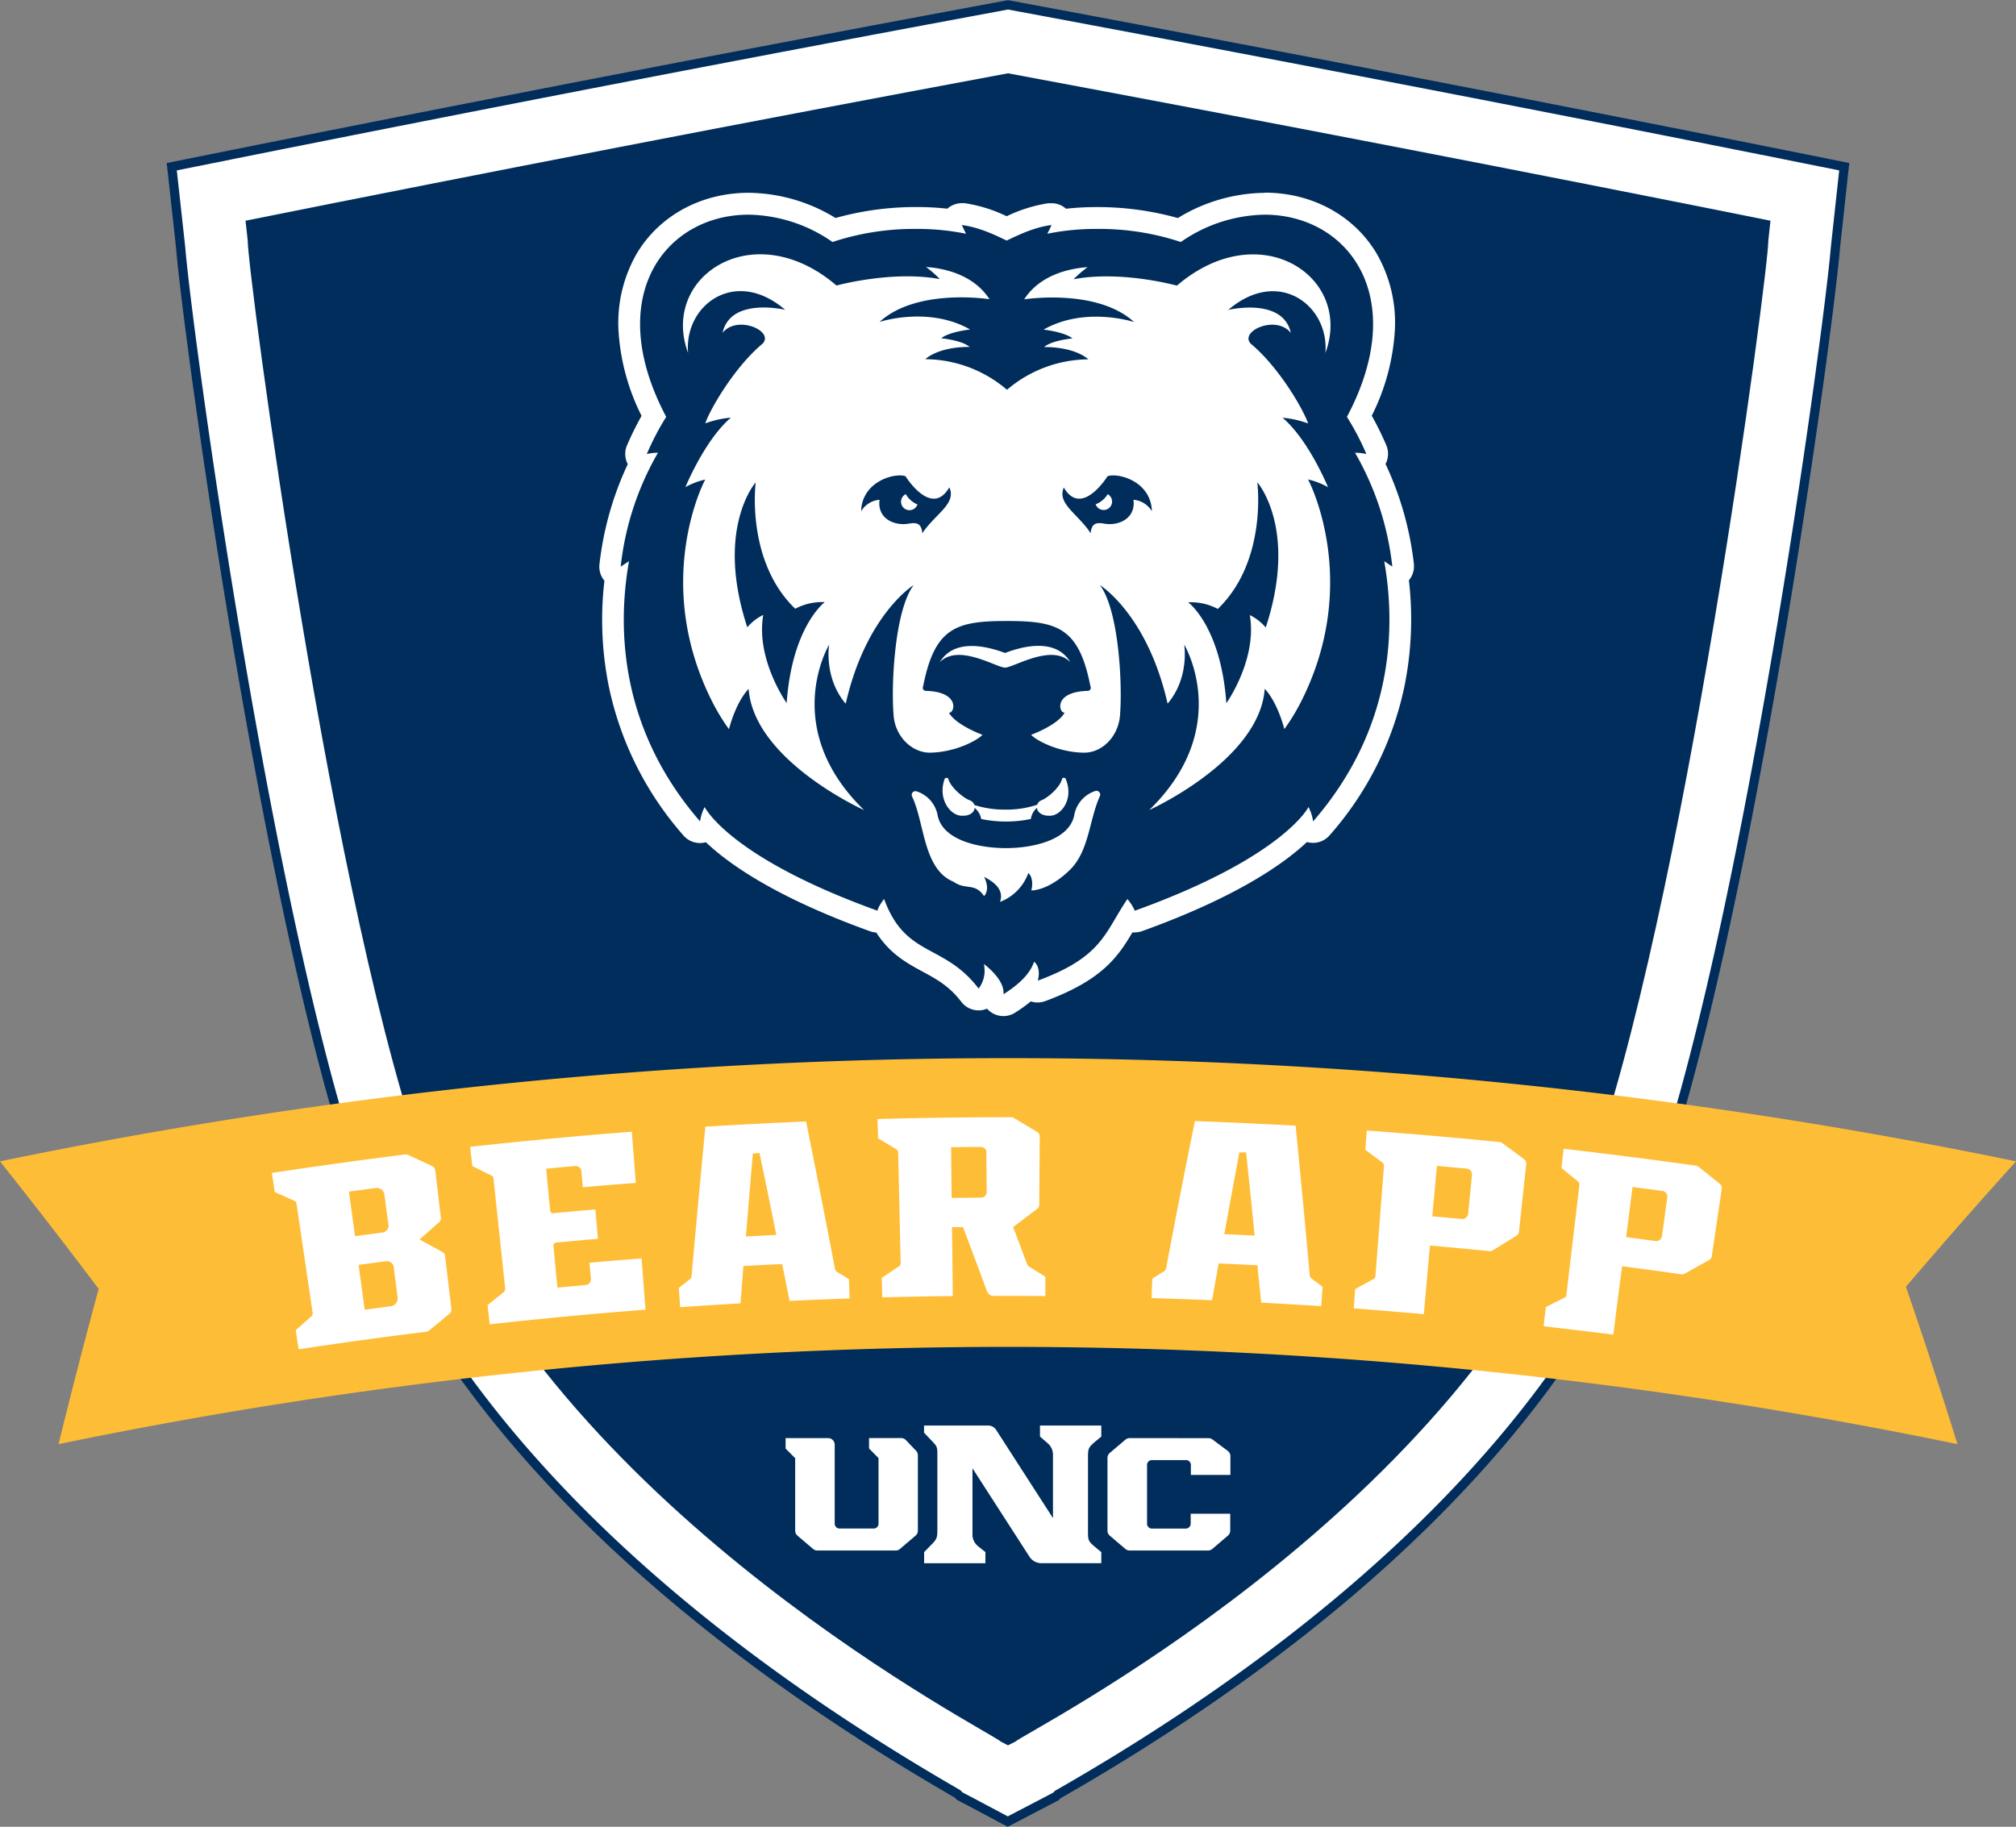
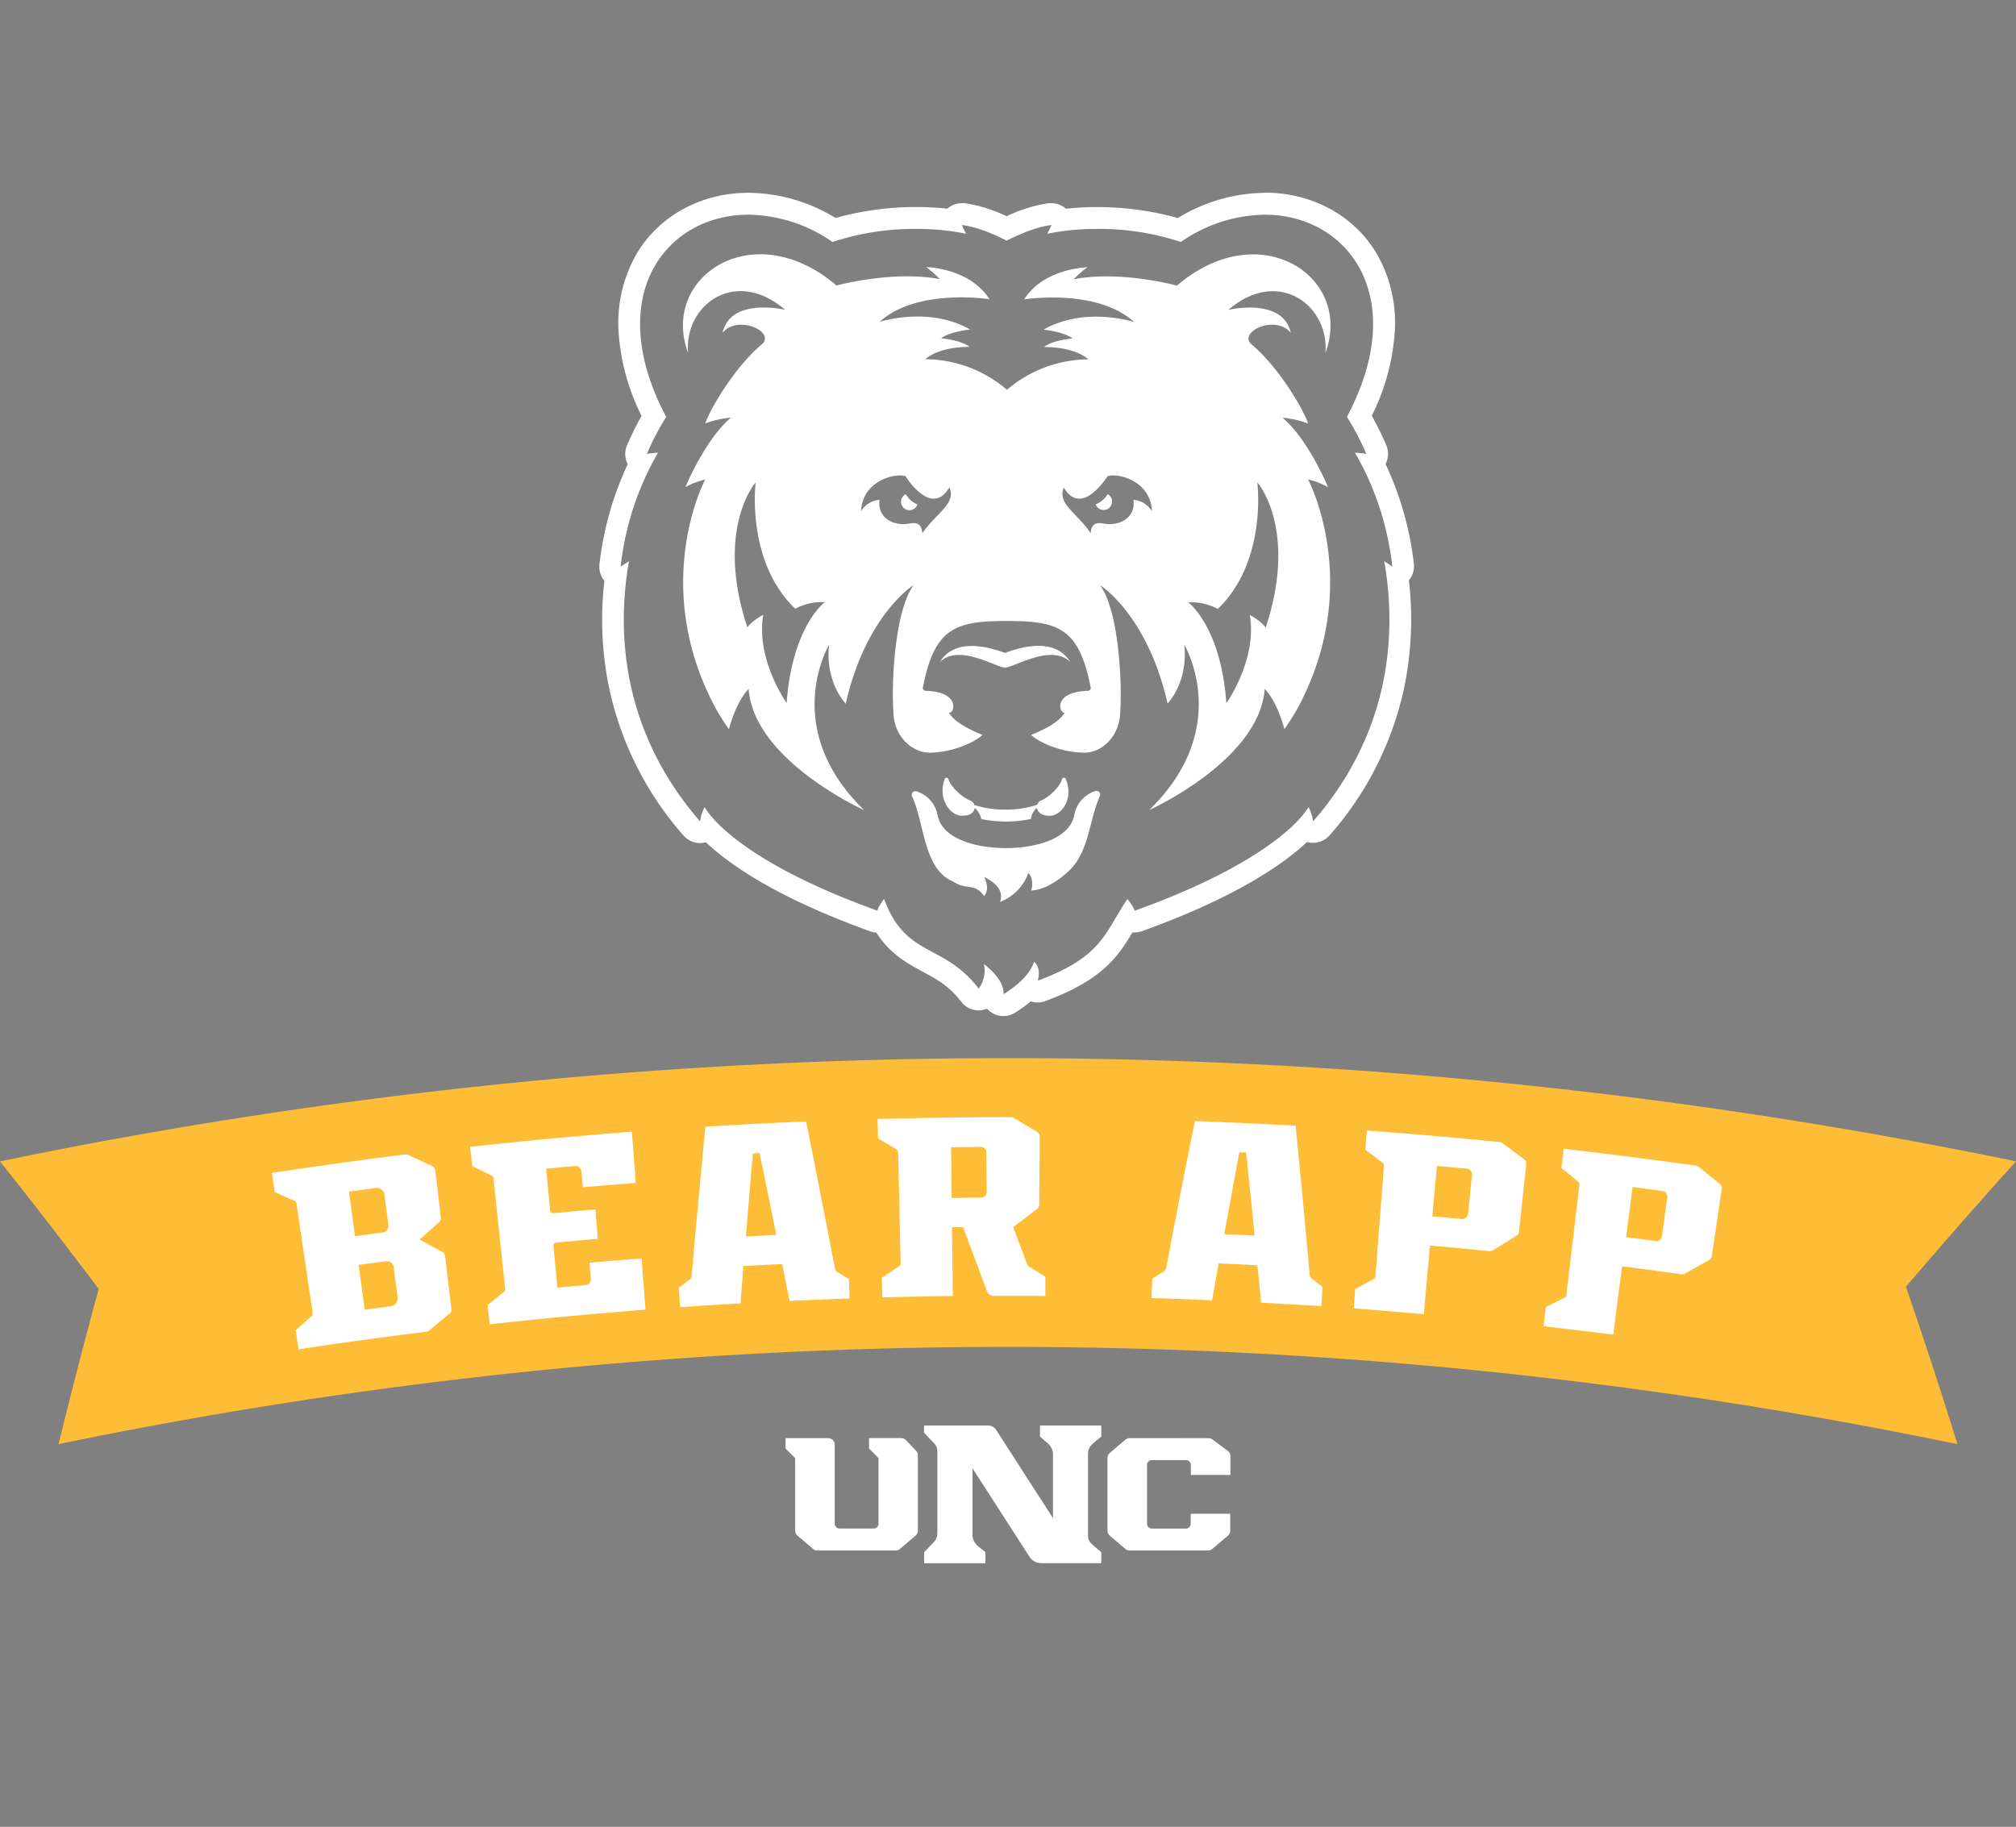
<svg xmlns="http://www.w3.org/2000/svg" id="Layer_1" data-name="Layer 1" viewBox="0 0 437.54 396.54">
  <rect x="0" y="0" width="437.54" height="396.54" fill="#808080" stroke="none" />
  <defs>
    <style>
      .cls-3{fill:#fff}
    </style>
  </defs>
-   <path d="M210.43 391l-2.14-1.11-.46-.48-1.71-1c-80.76-47-113.38-95-126.51-127l-.19-.46C58.85 205.59 40.71 72.38 39.21 53.76l-1.93-17.57 13.13-2.64a11987.11 11987.11 0 0 1 165.68-32l2.68-.5 2.69.5c56.91 10.62 112.65 21.39 165.67 32l13.13 2.64-1.91 17.53c-1.5 18.44-19.64 151.89-40.23 207.28l-.18.47c-19 46.32-62.82 90.28-126.72 127.12l-1.64.94-.42.43-10.45 5.45z" stroke="#002d5b" stroke-miterlimit="10" stroke-width="2" fill="#fff" />
-   <path d="M206.05 378.86l-1.58-.83c-1.87-1.95-93.78-48.45-124-122.12C59.38 199.17 40.93 58.14 41.05 52.18c-.16-1.42-.31-2.85-.47-4.27q79.73-16 165.48-32 85.77 16 165.48 32c-.16 1.42-.31 2.85-.46 4.27.11 6-18.35 147-39.4 203.73-30.43 74.2-122.15 120.21-124 122.13-.57.28-1.1.55-1.63.82z" transform="translate(12.71)" fill="#002d5b" />
  <path class="cls-3" d="M225 171.7a.82.82 0 0 1 1 1.12c-2.35 5.22-2.32 11.88-6.5 16-4.74 4.62-8.38 4.47-8.38 4.47.35-1.34.26-3-.65-3.78a10.51 10.51 0 0 1-6.15 6.27c1.23-3.32-2.86-5.06-3.45-5.45.19.37 1.34 2.68 0 4.2-2-3-4-1.26-6.61-3.12-6.62-2.69-6.26-12.68-9-18.48a.81.81 0 0 1 1-1.14 6.74 6.74 0 0 1 4.55 5.31c1.17 5.31 8.95 7 14.8 7s13.62-1.73 14.8-7a6.77 6.77 0 0 1 4.59-5.4zm46.18-67.62c.23.35 11.73 22.55-1.73 48.65a45.1 45.1 0 0 1-3.41 5.54s-1.4-5.72-4.26-8.75c-1.14 15.55-25.06 26.31-25.06 26.31 18.4-17.93 7.58-35.91 7.58-35.91s1.21 7.17-3.6 12.82C236.31 133.34 226 127 226 127c4.08 5.35 4.95 21.42 4.36 28.38-.4 4.63-4 8.07-7.86 8-5.34-.07-10.07-2.49-11.43-3.87 0 0 5.81-2.11 7.28-4.82-1.18.22-2.66-4.56 5.14-4.73.55-.18.63-.57.44-1.07-2.5-12.73-7.22-14.09-18.13-14.09s-15.63 1.36-18.14 14.09c-.18.5-.11.89.45 1.07 7.79.17 6.32 5 5.13 4.73 1.47 2.71 7.29 4.82 7.29 4.82-1.37 1.38-6.1 3.8-11.44 3.87-3.81 0-7.46-3.39-7.85-8-.59-7 .27-23 4.35-28.38 0 0-10.34 6.37-14.75 25.76-4.81-5.65-3.6-12.82-3.6-12.82s-10.81 18 7.59 35.91c0 0-23.92-10.76-25.06-26.31-2.87 3-4.27 8.75-4.27 8.75a45.1 45.1 0 0 1-3.41-5.54c-13.45-26.1-2-48.3-1.73-48.65a15.48 15.48 0 0 0-4.31 1.64s4.2-10.27 9.87-15.08a21.44 21.44 0 0 0-5.56 1.24c1-3 6.33-12.24 12.48-17.34 2.47-2.72-5.55-6.27-8.73-2.31 1.74-7.84 13.59-5 13.59-5-10.95-9.38-22-.9-21.07 9.37-6.13-16.5 14.15-30.1 32.21-14.64 0 0 12.15-3.33 22.43-1.39a25.13 25.13 0 0 0-3-2.64c.94.12 9.54.41 13.77 7 0 0-15.75-2.49-23.85 4.93 0 0 10.59-3.51 19.64 1.64 0 0-4.57.5-6.27 1.91 0 0 4.44.4 6.16 1.87-7 0-9.6 2.67-9.6 2.67a27.53 27.53 0 0 1 17.72 6.64A27.5 27.5 0 0 1 223.5 78s-2.64-2.67-9.61-2.67c1.72-1.47 6.16-1.87 6.16-1.87-1.7-1.41-6.27-1.91-6.27-1.91 9.05-5.15 19.65-1.64 19.65-1.64-8.1-7.42-23.86-4.93-23.86-4.93 4.24-6.58 12.83-6.87 13.77-7a25.94 25.94 0 0 0-3.05 2.64c10.28-1.98 22.43 1.38 22.43 1.38 18.07-15.46 38.34-1.86 32.22 14.64.89-10.27-10.13-18.75-21.08-9.37 0 0 11.85-2.85 13.59 5-3.18-4-11.19-.41-8.73 2.31 6.15 5.1 11.46 14.33 12.48 17.34a21.44 21.44 0 0 0-5.55-1.24c5.67 4.81 9.87 15.08 9.87 15.08a15.69 15.69 0 0 0-4.32-1.68zM166.3 130.7a12.46 12.46 0 0 0-6.42 1.44c-10.8-10.4-8.58-27.43-8.58-27.43s-8.87 10-1.82 31.46a10.6 10.6 0 0 1 3.46-2.69c-1.66 9.64 5.08 19.13 5.08 19.13 1.19-16.69 8.28-21.91 8.28-21.91zm27-24.88c-3.87 6.64-9.48-2.44-9.48-2.44-2.19-.81-9.43 1-9.64 7.59a5.15 5.15 0 0 1 4-2.48c-.53 4.06 3.15 5.67 6.18 5.2 1.38-.21 2.9-.5 3.1 2.06 2.86-4.25 7.45-6.39 5.88-9.93zm30.7 9.93c.2-2.56 1.72-2.27 3.1-2.06 3 .47 6.71-1.14 6.19-5.2a5.14 5.14 0 0 1 4 2.48c-.21-6.61-7.45-8.4-9.63-7.59 0 0-5.62 9.08-9.49 2.44-1.52 3.54 3.06 5.68 5.83 9.93zm36.17-11s2.23 17-8.57 27.43a12.49 12.49 0 0 0-6.43-1.44s7.1 5.22 8.28 21.91c0 0 6.75-9.49 5.09-19.13a10.71 10.71 0 0 1 3.46 2.69c7.06-21.46-1.82-31.5-1.82-31.5zm1.57-58.15c18.08 0 31.73 17.79 17.88 43.89a58.44 58.44 0 0 1 4.22 8.06 12.18 12.18 0 0 0-2.05-.27 2.37 2.37 0 0 0-.41 0 63.05 63.05 0 0 1 8.09 24.72l-1.76-1.19c2.66 15 1.77 36.69-15.43 56.49a9.9 9.9 0 0 0-1-3.12s-5.39 10.87-37.7 22.51a9.55 9.55 0 0 0-1.61-2.53c-5 7.38-5.36 12.49-19.45 17.71.41-1.44.34-3.19-.8-4.11-1 3.05-4 5.37-6.64 7.06.31-3.29-4.26-6.56-4.26-6.56a6.46 6.46 0 0 1-1.13 5.33c-7.58-9.93-15.87-6.67-20.52-19.45-1.41 1.83-1.43 2.55-1.43 2.55-32.31-11.64-37.51-22.51-37.51-22.51a9.69 9.69 0 0 0-1 3.12c-17.19-19.8-18.09-41.52-15.42-56.49L122 123a63 63 0 0 1 8.09-24.72 2.58 2.58 0 0 0-.42 0 12 12 0 0 0-2 .27 57.85 57.85 0 0 1 4.21-8.06c-13.84-26.1-.2-43.89 17.89-43.89a32.65 32.65 0 0 1 18.2 5.93 56.49 56.49 0 0 1 18.22-2.84 53 53 0 0 1 10.77 1.05c-.52-1-.92-1.89-.92-1.89 3.92.49 7.59 2.35 9.73 3.37 2.14-1 5.81-2.88 9.73-3.37a20.62 20.62 0 0 1-.92 1.89 53.16 53.16 0 0 1 10.78-1.05 56.42 56.42 0 0 1 18.21 2.84 32.65 32.65 0 0 1 18.21-5.93m0-4.74a36.73 36.73 0 0 0-18.86 5.47 64.82 64.82 0 0 0-17.56-2.38 61.07 61.07 0 0 0-6.71.36 4.71 4.71 0 0 0-3-1.2H214.83a32 32 0 0 0-9.06 2.83 31.77 31.77 0 0 0-9.14-2.84 5.83 5.83 0 0 0-.59 0 4.76 4.76 0 0 0-3.15 1.2 61 61 0 0 0-6.7-.36 64.76 64.76 0 0 0-17.56 2.38 36.73 36.73 0 0 0-18.86-5.47c-10.24 0-19.3 4.9-24.24 13.12a30.2 30.2 0 0 0-4 16.9 47.57 47.57 0 0 0 5 18.4 70 70 0 0 0-3.17 6.42 4.73 4.73 0 0 0 .18 4.06 69.18 69.18 0 0 0-6.15 21.77 4.73 4.73 0 0 0 1.08 3.54 73 73 0 0 0 1 23.17 70.83 70.83 0 0 0 16.22 32.2 4.75 4.75 0 0 0 3.51 1.57 4.93 4.93 0 0 0 1.2-.15h.12c5.06 4.8 15.33 12 35.61 19.3a4.38 4.38 0 0 0 1.34.27c3 4.69 6.75 6.7 10.14 8.53 3 1.64 5.67 3.06 8.31 6.51a4.72 4.72 0 0 0 3.75 1.86 4.58 4.58 0 0 0 1.84-.37 4.72 4.72 0 0 0 6.09.87 33.86 33.86 0 0 0 3.42-2.45 4.64 4.64 0 0 0 1.48.24 4.76 4.76 0 0 0 1.65-.3c12.32-4.56 15.76-9.59 18.91-14.91a4.19 4.19 0 0 0 .5 0 4.65 4.65 0 0 0 1.6-.28c20.33-7.32 30.66-14.53 35.75-19.31h.16a4.93 4.93 0 0 0 1.2.15 4.73 4.73 0 0 0 3.58-1.63 70.73 70.73 0 0 0 16.22-32.2 73.24 73.24 0 0 0 1-23.17 4.77 4.77 0 0 0 1.08-3.54 69.37 69.37 0 0 0-6.15-21.7 4.77 4.77 0 0 0 .17-4.06 68.52 68.52 0 0 0-3.16-6.42 47.55 47.55 0 0 0 5-18.4 30 30 0 0 0-4-16.9c-4.94-8.22-14-13.12-24.23-13.12zm-42.19 101.88c-3.08-5.18-10-3.6-14.17-2-4.14-1.56-11.08-3.14-14.16 2 4.05-4.13 12.31 1.18 14.16 1.18s10.12-5.31 14.17-1.18zm-20.83 31a21.45 21.45 0 0 0 6.84 1 21 21 0 0 0 6.79-1.05 1.59 1.59 0 0 1 1-1c1.41-.57 4-2.86 4.41-4.63.06-.29.67-.31.78 0 1.8 4.31-.87 7.81-3.18 8-1.74.14-2.93-.6-3.07-1.7a4 4 0 0 0-1.31 2.41 25.88 25.88 0 0 1-5.37.56 26.27 26.27 0 0 1-5.4-.55 4.2 4.2 0 0 0-1.43-2.42c-.08 1.1-1.22 1.84-3 1.7-2.35-.17-5.06-3.68-3.5-8 .1-.29.71-.27.78 0 .46 1.77 3.13 4.06 4.57 4.63a1.71 1.71 0 0 1 1.09 1.01zm-14.91-67.47a1.87 1.87 0 0 0-1 1.52 1.83 1.83 0 0 0 3.56.71 5.31 5.31 0 0 1-2.56-2.27zm41.25 2.23a1.83 1.83 0 1 0 2.6-2.23 5.31 5.31 0 0 1-2.6 2.19z" transform="translate(12.71)" />
  <path d="M412.12 313.48a1016.14 1016.14 0 0 0-412.12 0q4.13-16.85 8.71-33.69-10.49-13.95-21.42-27.69a1079 1079 0 0 1 437.54 0q-12.19 13.48-23.89 27.22 5.87 17.06 11.18 34.16z" transform="translate(12.71)" fill="#febd36" />
  <path class="cls-3" d="M80.47 288.77a1.07 1.07 0 0 1-.64.31q-13.89 1.71-27.73 3.81l-.63-4.14 3.38-3a.76.76 0 0 0 .3-.71l-3.51-23.81a.67.67 0 0 0-.5-.59l-4.22-1.88c-.21-1.38-.41-2.76-.62-4.15q14.39-2.18 28.83-4a1.58 1.58 0 0 1 .71.07c1.75.81 3.49 1.61 5.22 2.43a1.24 1.24 0 0 1 .7.92c.4 3.43.81 6.87 1.21 10.3a1.16 1.16 0 0 1-.4 1l-4.23 3.73 4.87 2.64a1.19 1.19 0 0 1 .68.92q.67 5.71 1.36 11.45a1.15 1.15 0 0 1-.44 1.11q-2.17 1.82-4.34 3.59zm-9.76-29.58a1.69 1.69 0 0 0-2-1.29l-5.69.76 1.32 9.68 5.92-.79a1.51 1.51 0 0 0 1.35-1.68c-.33-2.23-.61-4.45-.9-6.68zm2.05 15.87a1.52 1.52 0 0 0-1.76-1.28l-5.88.79c.44 3.24.88 6.49 1.33 9.73l5.55-.74a1.71 1.71 0 0 0 1.59-1.82c-.26-2.23-.59-4.45-.83-6.68zM93.57 287.47c-.15-1.39-.3-2.78-.46-4.17l3.5-2.82a.84.84 0 0 0 .33-.7l-2.55-24a.71.71 0 0 0-.47-.62l-4.13-2.05c-.15-1.39-.31-2.78-.46-4.17q17.52-1.92 35.09-3.28l.86 11.12q-5.75.43-11.49.94c-.1-1.17-.21-2.34-.31-3.51a1.25 1.25 0 0 0-1.38-1.1c-2.09.18-4.19.38-6.28.58l.87 9.12a.63.63 0 0 0 .68.54c3-.29 6.09-.56 9.14-.82.18 2.12.37 4.25.55 6.38-3 .25-6.06.53-9.09.81a.62.62 0 0 0-.56.67q.42 4.56.86 9.12l6.13-.57a1.24 1.24 0 0 0 1.14-1.32c-.11-1.17-.21-2.34-.31-3.52 3.77-.33 7.53-.64 11.31-.93.28 3.71.56 7.41.85 11.12q-16.94 1.31-33.82 3.18zM158.65 282.39q-.79-4-1.61-8-4.22.19-8.41.43l-.62 8.1q-6.56.38-13.1.83c-.1-1.4-.2-2.79-.29-4.19l2.46-1.93a1 1 0 0 0 .3-.58q1.44-16.24 3-32.48 10.93-.68 21.86-1.13 3.22 16 6.29 32.07a1.25 1.25 0 0 0 .36.54c.89.53 1.77 1.07 2.65 1.61.05 1.4.1 2.8.14 4.2q-6.49.22-13.03.53zm-6.52-32.12l-1.44.13q-.78 9-1.51 18l6.59-.34q-1.77-8.91-3.64-17.79zM203 281.3a1.57 1.57 0 0 1-1.52-1.05q-2.55-6.93-5.18-13.87h-2.39q.09 7.47.17 14.95-7.65.09-15.3.29l-.12-4.24 3.78-2.53a.7.7 0 0 0 .32-.66l-.54-24.06a.85.85 0 0 0-.37-.65l-4-2.39c0-1.4-.08-2.79-.11-4.19q14.47-.39 29-.38a1.35 1.35 0 0 1 .7.22l4.93 2.95a1.24 1.24 0 0 1 .58 1.05q-.06 7.36-.1 14.73a1.18 1.18 0 0 1-.46.94l-5.21 3.95c1 2.65 2 5.3 3 8a1.32 1.32 0 0 0 .51.61l3.48 2.17v4.19q-5.66-.05-11.17-.03zm-1.6-31.12a1.22 1.22 0 0 0-1.27-1.21q-3.21 0-6.42.06l.12 11 6.36-.06a1.22 1.22 0 0 0 1.25-1.27q-.05-4.28-.08-8.52zM261 282.76q-.39-4-.81-8.11c-2.8-.14-5.61-.28-8.41-.4q-.72 4-1.42 8-6.55-.28-13.12-.48c0-1.4.09-2.8.13-4.2l2.65-1.68a.9.9 0 0 0 .35-.54q3-16 6.25-32 10.93.4 21.86 1 1.62 16.27 3.07 32.53a1.12 1.12 0 0 0 .3.58c.83.62 1.66 1.24 2.48 1.87-.09 1.4-.18 2.79-.28 4.19q-6.49-.4-13.05-.76zm-3.29-32.6h-1.45q-1.63 8.84-3.26 17.73l6.59.32q-.9-9.03-1.85-18.05zM281.1 284c.1-1.4.2-2.79.31-4.19l3.94-2.14a.74.74 0 0 0 .45-.63l1.86-24a.91.91 0 0 0-.36-.69l-3.68-2.77.31-4.18q14.46 1.07 28.89 2.51a1.32 1.32 0 0 1 .62.29l4.62 3.42a1.25 1.25 0 0 1 .47 1.1q-.78 7.32-1.57 14.65a1.13 1.13 0 0 1-.55.88l-5.09 3.14a1.39 1.39 0 0 1-.82.19q-6.44-.65-12.87-1.21l-1.32 14.89q-7.6-.66-15.21-1.26zm25.66-29a1.25 1.25 0 0 0-1.15-1.33l-6.46-.59-1 10.94 6.39.58a1.26 1.26 0 0 0 1.38-1.14q.43-4.26.84-8.46zM322.31 287.89c.16-1.39.32-2.78.47-4.17l4-2a.77.77 0 0 0 .47-.62q1.41-12 2.83-23.95a1 1 0 0 0-.33-.7l-3.57-2.91c.16-1.39.31-2.78.47-4.17q14.43 1.65 28.8 3.68a1.19 1.19 0 0 1 .61.31l4.48 3.6a1.26 1.26 0 0 1 .43 1.12l-2.16 14.58a1.16 1.16 0 0 1-.58.86q-2.62 1.45-5.22 2.92a1.35 1.35 0 0 1-.83.17q-6.42-.92-12.83-1.74-1 7.43-1.91 14.83-7.55-.94-15.13-1.81zm26.84-28a1.26 1.26 0 0 0-1.1-1.38l-6.44-.85q-.69 5.44-1.4 10.89c2.12.27 4.25.55 6.37.84a1.27 1.27 0 0 0 1.42-1.08c.38-2.81.77-5.62 1.15-8.42zM232.47 312.17a1.44 1.44 0 0 0-.93.34l-3.38 2.87a1.45 1.45 0 0 0-.51 1.09v15.79a1.43 1.43 0 0 0 .51 1.09l3.38 2.88a1.44 1.44 0 0 0 .93.34h17a1.44 1.44 0 0 0 .93-.34l3.38-2.88a1.43 1.43 0 0 0 .51-1.09v-3.67h-8.58v2.16a1.07 1.07 0 0 1-1.06 1.06h-7.35a1.06 1.06 0 0 1-1.06-1.06V318a1.05 1.05 0 0 1 1.06-1.06h7.39a1.06 1.06 0 0 1 1.06 1.06v2.16h8.58v-4.07a1.45 1.45 0 0 0-.58-1.15l-3.32-2.48a1.47 1.47 0 0 0-.86-.28zm-74.68 2.26l2.08 2.1v15.73a1.43 1.43 0 0 0 .51 1.09l3.38 2.88a1.44 1.44 0 0 0 .93.34h17a1.43 1.43 0 0 0 .92-.34l3.38-2.88a1.43 1.43 0 0 0 .51-1.09v-16.35a1.42 1.42 0 0 0-.4-1l-2.2-2.31a1.43 1.43 0 0 0-1-.44h-7v2.26l2.06 2.09v14.23a1.06 1.06 0 0 1-1.06 1.06h-7.39a1.06 1.06 0 0 1-1.06-1.06V313.6a1.43 1.43 0 0 0-1.43-1.43h-9.23zm40.56 4.29l12.36 19.18a3.07 3.07 0 0 0 2.6 1.42h13v-2.4l-1.21-1c-1.63-1.38-1.68-1.48-1.68-3.63v-15.82c0-2.1.08-2.27 1.68-3.63l1.21-1v-2.4H213v2.39l1.72 1.5a3.23 3.23 0 0 1 1.1 2.43v13.77l-12.33-19.14a2.07 2.07 0 0 0-1.75-.95h-13.9V311l1.57 1.65c1.3 1.35 1.32 1.41 1.32 3.23v15.69c0 2.37 0 2.45-1.66 4.1l-1.21 1.25v2.41h13.3v-2.42l-1.58-1.26a3.24 3.24 0 0 1-1.23-2.55z" transform="translate(12.71)" />
</svg>